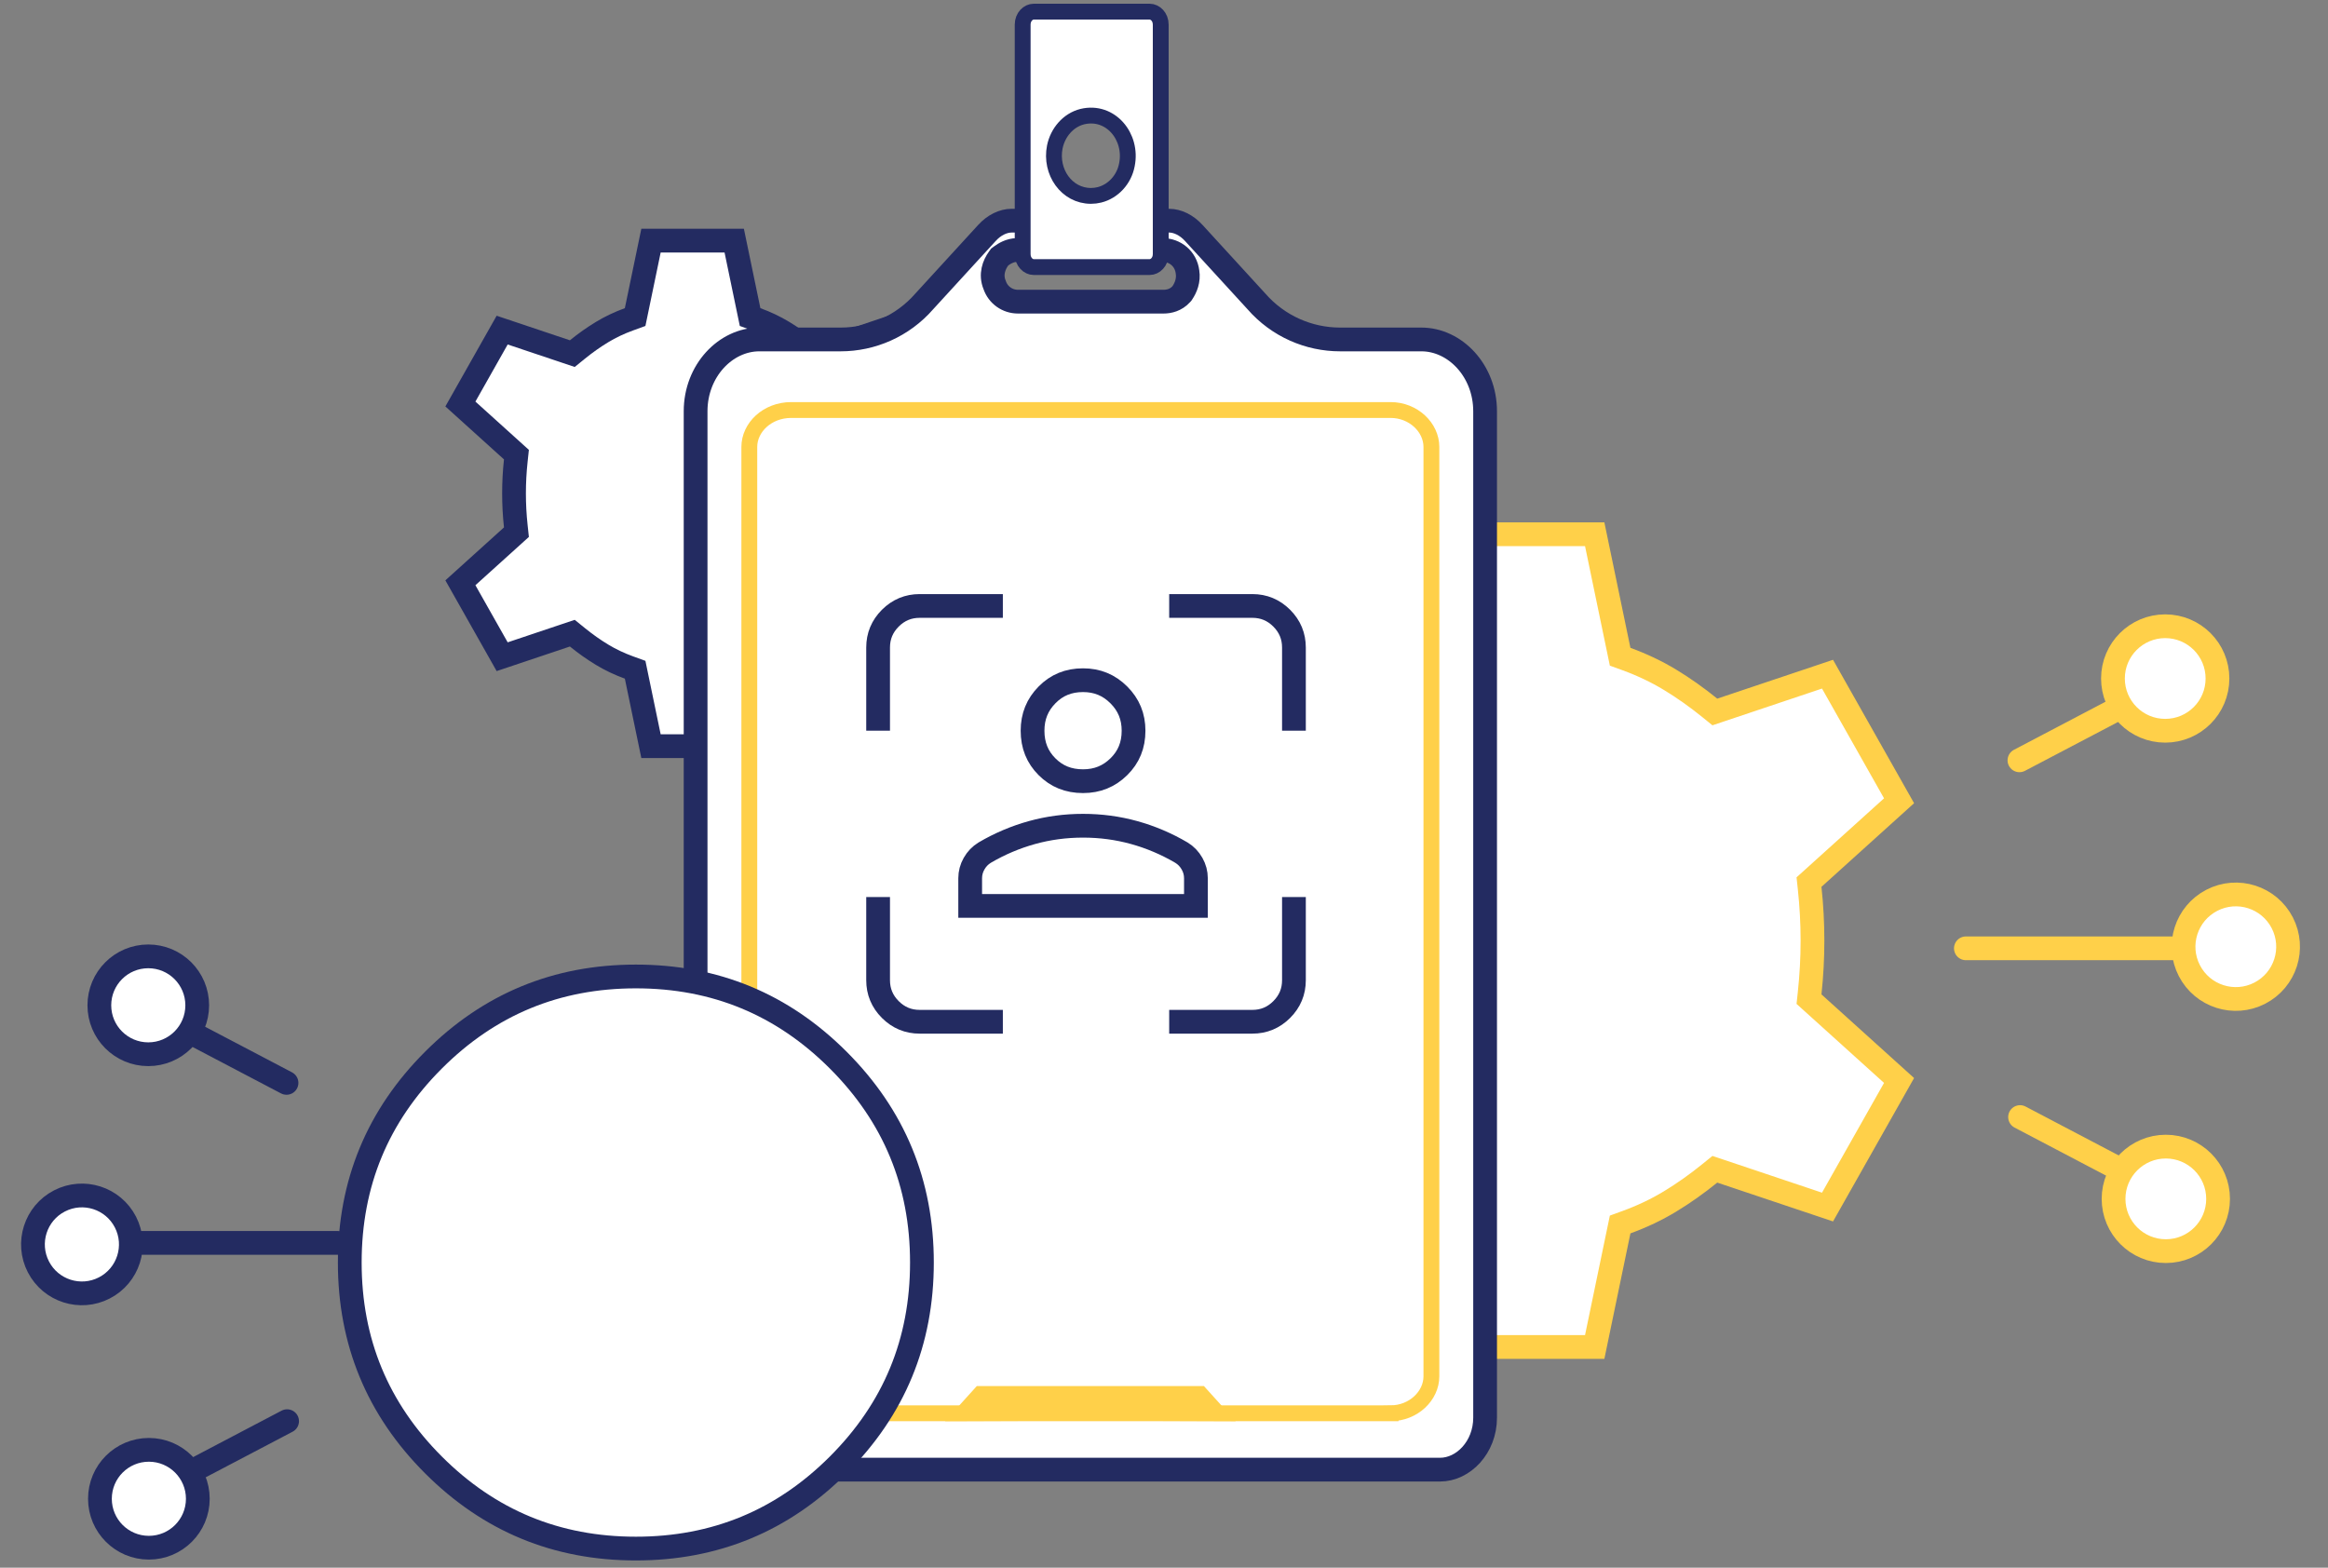
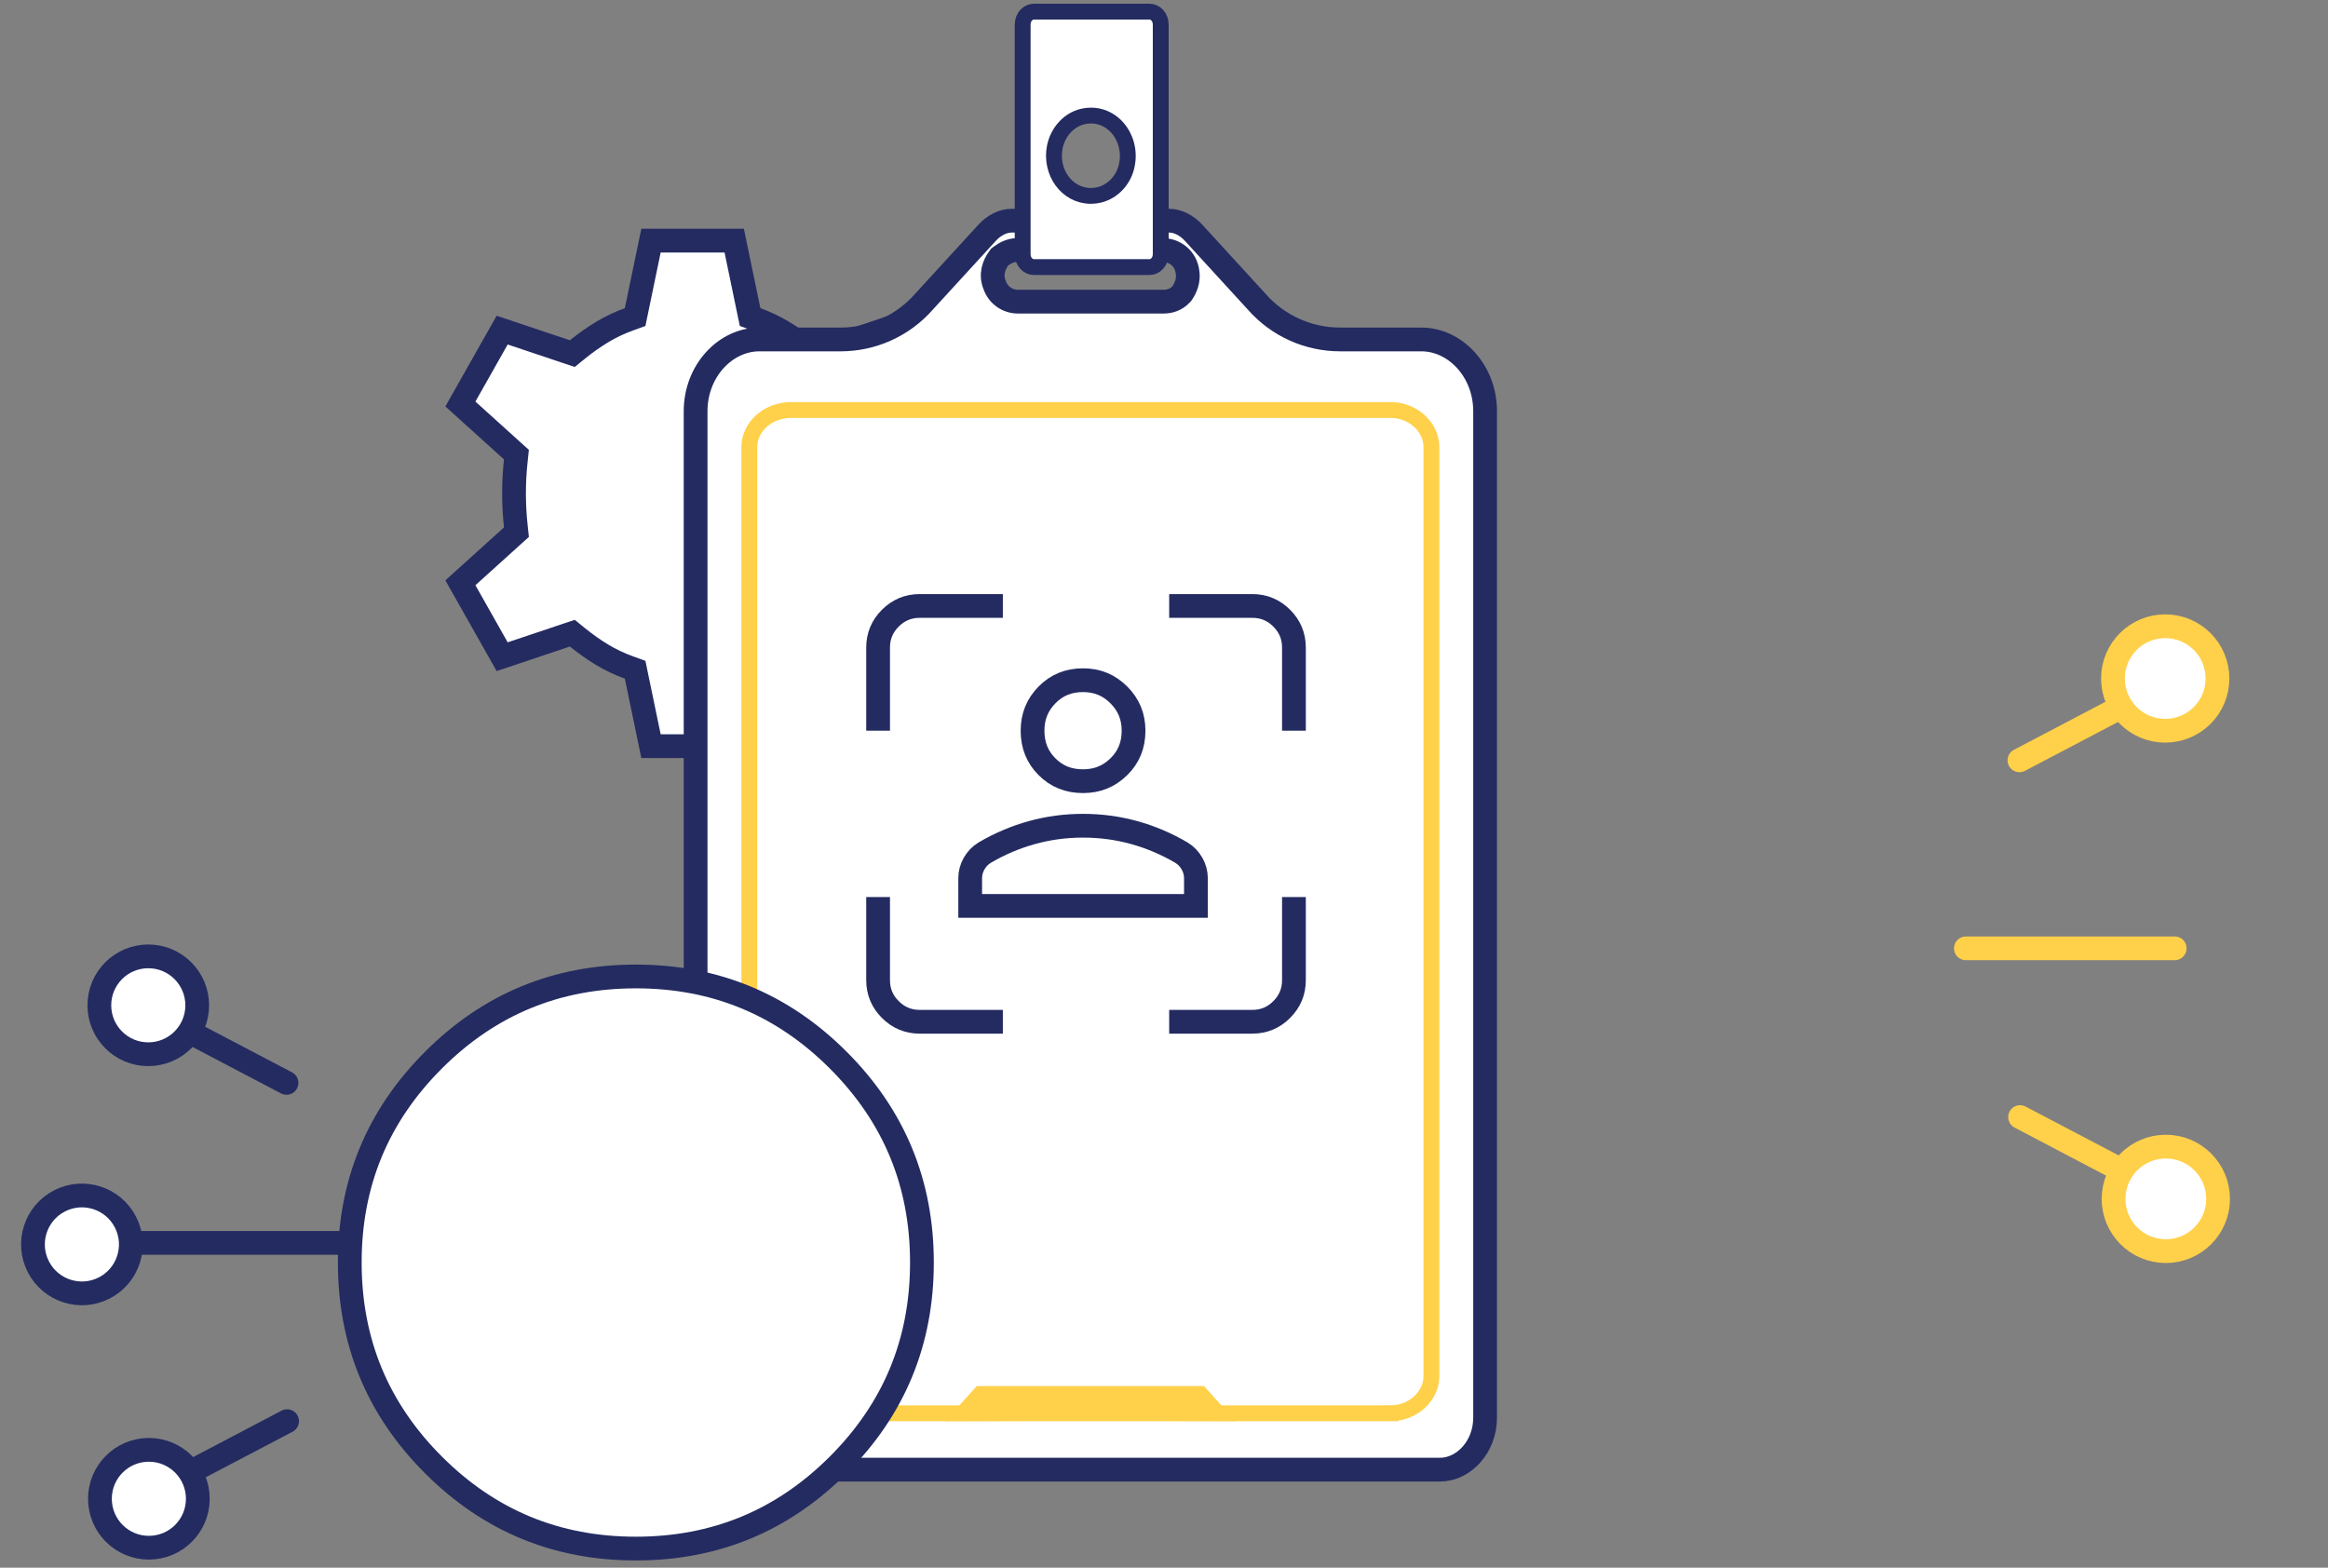
<svg xmlns="http://www.w3.org/2000/svg" width="294" height="198" viewBox="0 0 294 198" fill="none">
  <rect x="0" y="0" width="294" height="198" fill="#808080" stroke="none" />
  <path d="M23.777 186.047L36.257 179.495" stroke="#232B61" stroke-width="3" stroke-linecap="round" />
  <circle cx="18.801" cy="189.295" r="6.181" transform="rotate(-180 18.801 189.295)" fill="white" stroke="#232B61" stroke-width="3" />
  <path d="M268.193 89.119L255.033 96.028" stroke="#FFD049" stroke-width="3" stroke-linecap="round" />
  <circle cx="273.442" cy="85.694" r="6.6" fill="white" stroke="#FFD049" stroke-width="3" />
  <path d="M23.704 130.217L36.184 136.768" stroke="#232B61" stroke-width="3" stroke-linecap="round" />
  <circle cx="7.681" cy="7.681" r="6.181" transform="matrix(-1 -1.74846e-07 -1.74846e-07 1 26.408 119.288)" fill="white" stroke="#232B61" stroke-width="3" />
  <path d="M268.271 147.993L255.111 141.084" stroke="#FFD049" stroke-width="3" stroke-linecap="round" />
  <circle cx="8.1" cy="8.1" r="6.6" transform="matrix(1 2.62268e-07 2.62268e-07 -1 265.419 159.518)" fill="white" stroke="#FFD049" stroke-width="3" />
  <circle cx="7.681" cy="7.681" r="6.181" transform="matrix(-0.889 0.458 0.458 0.889 13.654 146.824)" fill="white" stroke="#232B61" stroke-width="3" />
  <path d="M42.672 156.978L17.665 156.978" stroke="#232B61" stroke-width="3" stroke-linecap="round" />
-   <circle cx="8.1" cy="8.1" r="6.6" transform="matrix(0.889 -0.458 -0.458 -0.889 278.867 130.481)" fill="white" stroke="#FFD049" stroke-width="3" />
  <path d="M248.269 119.773L274.639 119.773" stroke="#FFD049" stroke-width="3" stroke-linecap="round" />
  <path d="M80.38 85.408L80.21 84.589L79.424 84.303C78.199 83.857 77.074 83.321 76.045 82.698C74.989 82.06 73.947 81.324 72.917 80.489L72.277 79.97L71.495 80.232L63.418 82.942L58.142 73.606L64.651 67.727L65.219 67.214L65.138 66.453C64.989 65.074 64.915 63.695 64.915 62.317C64.915 60.938 64.989 59.559 65.138 58.18L65.219 57.419L64.651 56.906L58.142 51.027L63.418 41.692L71.495 44.401L72.277 44.664L72.917 44.144C73.947 43.309 74.989 42.574 76.045 41.935C77.074 41.312 78.199 40.777 79.424 40.33L80.21 40.044L80.38 39.226L82.213 30.394H92.724L94.558 39.226L94.728 40.044L95.513 40.33C96.738 40.777 97.863 41.312 98.892 41.935C99.948 42.574 100.991 43.309 102.02 44.144L102.66 44.664L103.442 44.401L111.52 41.692L116.795 51.027L110.286 56.906L109.718 57.419L109.8 58.18C109.948 59.559 110.023 60.938 110.023 62.317C110.023 63.695 109.948 65.074 109.8 66.453L109.718 67.214L110.286 67.727L116.795 73.606L111.52 82.942L103.442 80.232L102.66 79.97L102.02 80.489C100.991 81.324 99.948 82.06 98.892 82.698C97.863 83.321 96.738 83.857 95.513 84.303L94.728 84.589L94.558 85.408L92.724 94.239H82.213L80.38 85.408Z" fill="white" stroke="#232B61" stroke-width="3" />
-   <path d="M204.435 82.128L204.605 82.947L205.39 83.233C207.376 83.956 209.206 84.827 210.884 85.842C212.589 86.874 214.269 88.06 215.925 89.403L216.565 89.922L217.347 89.66L230.795 85.148L239.83 101.136L229.024 110.895L228.456 111.408L228.538 112.169C228.776 114.38 228.895 116.59 228.895 118.8C228.895 121.01 228.776 123.22 228.538 125.431L228.456 126.192L229.024 126.705L239.83 136.464L230.795 152.451L217.347 147.94L216.565 147.678L215.925 148.197C214.269 149.54 212.589 150.726 210.884 151.757C209.206 152.773 207.376 153.643 205.39 154.367L204.605 154.653L204.435 155.471L201.393 170.123L183.364 170.123L180.322 155.471L180.152 154.653L179.367 154.367C177.381 153.643 175.551 152.773 173.873 151.757C172.168 150.726 170.488 149.54 168.832 148.197L168.192 147.678L167.41 147.94L153.962 152.451L144.927 136.464L155.733 126.705L156.301 126.192L156.219 125.431C155.981 123.22 155.862 121.01 155.862 118.8C155.862 116.59 155.981 114.38 156.219 112.169L156.301 111.408L155.733 110.895L144.927 101.136L153.962 85.148L167.41 89.66L168.192 89.922L168.832 89.403C170.488 88.06 172.168 86.874 173.873 85.842C175.551 84.827 177.381 83.956 179.367 83.233L180.152 82.947L180.322 82.128L183.364 67.476L201.393 67.476L204.435 82.128Z" fill="white" stroke="#FFD049" stroke-width="3" />
  <path d="M124.639 29.423L124.632 29.43L116.737 38.052C113.978 41.223 110.074 42.872 106.169 42.872H95.898C91.628 42.872 87.847 46.827 87.847 51.941V179.048C87.847 182.812 90.614 185.616 93.536 185.616H181.862C184.785 185.616 187.552 182.812 187.552 179.048V51.941C187.552 46.827 183.77 42.872 179.5 42.872H169.23C165.325 42.872 161.42 41.223 158.661 38.052L150.766 29.43L150.76 29.423C149.852 28.418 148.693 27.872 147.662 27.872H127.737C126.706 27.872 125.547 28.418 124.639 29.423ZM126.111 32.652L126.248 32.463L126.436 32.324C126.809 32.048 127.548 31.576 128.456 31.576H146.84C148.368 31.576 149.754 32.656 149.968 34.337C150.144 35.406 149.744 36.352 149.314 36.986L149.255 37.073L149.185 37.15C148.505 37.903 147.626 38.099 146.943 38.099H128.559C127.22 38.099 126.039 37.262 125.612 35.991C125.061 34.673 125.534 33.45 126.111 32.652Z" fill="white" stroke="#232B61" stroke-width="3" />
  <path d="M133.209 18.562L133.209 18.562L133.211 18.554C133.582 16.743 134.899 15.179 136.675 14.732L136.675 14.732L136.686 14.729C140.255 13.877 143.033 17.284 142.315 20.812C141.969 22.662 140.596 24.17 138.848 24.609L138.843 24.61C138.492 24.697 138.136 24.741 137.777 24.741C134.702 24.741 132.589 21.707 133.209 18.562ZM130.542 1.472C129.869 1.472 129.151 2.114 129.151 3.117V32.086C129.151 33.09 129.869 33.731 130.542 33.731H145.196C145.869 33.731 146.587 33.09 146.587 32.086V3.117C146.587 2.114 145.869 1.472 145.196 1.472H130.542Z" fill="white" stroke="#232B61" stroke-width="2" />
  <path d="M136.777 98.664C134.923 98.664 133.44 98.053 132.225 96.838C131.011 95.624 130.4 94.141 130.4 92.287C130.4 90.485 131.005 89.005 132.233 87.76C133.449 86.526 134.93 85.909 136.777 85.909C138.572 85.909 140.049 86.52 141.296 87.767C142.544 89.015 143.155 90.492 143.155 92.287C143.155 94.134 142.538 95.615 141.304 96.831C140.058 98.059 138.579 98.664 136.777 98.664ZM122.523 114.418V110.93C122.523 110.274 122.683 109.664 123.016 109.077C123.349 108.49 123.791 108.033 124.354 107.687C126.253 106.573 128.241 105.73 130.318 105.154C132.394 104.579 134.545 104.29 136.777 104.29C139.009 104.29 141.161 104.579 143.236 105.154C145.314 105.73 147.301 106.573 149.2 107.687C149.764 108.033 150.205 108.49 150.538 109.077C150.871 109.664 151.032 110.274 151.032 110.93V114.418H122.523Z" stroke="#232B61" stroke-width="3" />
  <path d="M110.895 113.293V123.796C110.895 125.241 111.409 126.477 112.437 127.505C113.466 128.534 114.702 129.048 116.146 129.048H126.649M110.895 92.287V81.784C110.895 80.34 111.409 79.104 112.437 78.075C113.466 77.047 114.702 76.533 116.146 76.533H126.649M147.655 129.048H158.159C159.603 129.048 160.839 128.534 161.867 127.505C162.896 126.477 163.41 125.241 163.41 123.796V113.293M147.655 76.533H158.159C159.603 76.533 160.839 77.047 161.867 78.075C162.896 79.104 163.41 80.34 163.41 81.784V92.287" stroke="#232B61" stroke-width="3" />
  <path d="M99.925 51.784C96.884 51.784 94.629 54.001 94.629 56.447V173.832C94.629 176.278 96.884 178.495 99.925 178.495V179.495C99.925 178.495 99.925 178.495 99.925 178.495H99.926H99.927H99.928H99.93H99.931H99.934H99.936H99.94H99.943H99.947H99.951H99.955H99.96H99.965H99.971H99.977H99.983H99.99H99.996H100.004H100.011H100.019H100.027H100.036H100.045H100.054H100.064H100.074H100.084H100.095H100.106H100.117H100.129H100.141H100.153H100.166H100.179H100.192H100.206H100.219H100.234H100.248H100.263H100.278H100.294H100.31H100.326H100.342H100.359H100.376H100.394H100.412H100.43H100.448H100.467H100.486H100.505H100.525H100.545H100.565H100.585H100.606H100.627H100.649H100.671H100.693H100.715H100.738H100.761H100.784H100.807H100.831H100.855H100.88H100.904H100.929H100.955H100.98H101.006H101.032H101.059H101.085H101.112H101.14H101.167H101.195H101.223H101.251H101.28H101.309H101.338H101.368H101.398H101.428H101.458H101.489H101.519H101.551H101.582H101.614H101.646H101.678H101.71H101.743H101.776H101.809H101.843H101.876H101.91H101.945H101.979H102.014H102.049H102.084H102.12H102.156H102.192H102.228H102.265H102.301H102.339H102.376H102.413H102.451H102.489H102.527H102.566H102.605H102.644H102.683H102.722H102.762H102.802H102.842H102.883H102.923H102.964H103.005H103.046H103.088H103.13H103.172H103.214H103.257H103.299H103.342H103.385H103.429H103.472H103.516H103.56H103.604H103.649H103.693H103.738H103.783H103.828H103.874H103.92H103.966H104.012H104.058H104.105H104.151H104.198H104.245H104.293H104.34H104.388H104.436H104.484H104.533H104.581H104.63H104.679H104.728H104.777H104.827H104.877H104.926H104.977H105.027H105.077H105.128H105.179H105.23H105.281H105.332H105.384H105.436H105.488H105.54H105.592H105.644H105.697H105.75H105.803H105.856H105.909H105.963H106.017H106.07H106.124H106.179H106.233H106.287H106.342H106.397H106.452H106.507H106.562H106.618H106.673H106.729H106.785H106.841H106.897H106.954H107.01H107.067H107.124H107.181H107.238H107.295H107.353H107.41H107.468H107.526H107.584H107.642H107.701H107.759H107.818H107.876H107.935H107.994H108.053H108.112H108.172H108.231H108.291H108.351H108.411H108.471H108.531H108.591H108.652H108.712H108.773H108.834H108.895H108.956H109.017H109.078H109.139H109.201H109.263H109.324H109.386H109.448H109.51H109.572H109.635H109.697H109.76H109.822H109.885H109.948H110.011H110.074H110.137H110.2H110.263H110.327H110.39H110.454H110.518H110.582H110.645H110.709H110.774H110.838H110.902H110.966H111.031H111.095H111.16H111.225H111.29H111.354H111.419H111.485H111.55H111.615H111.68H111.746H111.811H111.877H111.942H112.008H112.074H112.139H112.205H112.271H112.337H112.403H112.469H112.536H112.602H112.668H112.735H112.801H112.868H112.934H113.001H113.068H113.135H113.201H113.268H113.335H113.402H113.469H113.536H113.604H113.671H113.738H113.805H113.873H113.94H114.008H114.075H114.143H114.21H114.278H114.345H114.413H114.481H114.549H114.616H114.684H114.752H114.82H114.888H114.956H115.024H115.092H115.16H115.228H115.296H115.364H115.433H115.501H115.569H115.637H115.706H115.774H115.842H115.91H115.979H116.047H116.115H116.184H116.252H116.321H116.389H116.457H116.526H116.594H116.663H116.731H116.8H116.868H116.937H117.005H117.074H117.142H117.211H117.279H117.348H117.416H117.484H117.553H117.621H117.69H117.758H117.827H117.895H117.963H118.032H118.1H118.169H118.237H118.305H118.374H118.442H118.51H118.578H118.647H118.715H118.783H118.851H118.919H118.988H119.056H119.124H119.192H119.26H119.328H119.396H119.464H119.532H119.599H119.667H119.735H119.803H119.871H119.938H120.006H120.073H120.141H120.208H120.276H120.343H120.411H120.478H120.545H120.613H120.68H120.747H120.814H120.881H120.948H121.015H121.082H121.148H121.215H121.282H121.349H121.415H121.482H121.548H121.614H121.681H121.747H121.813H121.879H121.945H122.011H122.077H122.143H122.209H122.275H122.34H122.406H122.471H122.537H122.602H122.667H122.732H122.797H122.862H122.927H122.992H123.057H123.122H123.186H123.251H123.315H123.379H123.444H123.508H123.572H123.636H123.7H123.763H123.827H123.891H123.954H124.018H124.081H124.144H124.207H124.27H124.333H124.396H124.458H124.521H124.583H124.646H124.708H124.77H124.832H124.894H124.956H125.017H125.079H125.14H125.202H125.263H125.324H125.385H125.446H125.506H125.567H125.627H125.688H125.748H125.808H125.868H125.928H125.987H126.101H126.215H126.329H126.444H126.558H126.673H126.788H126.904H127.019H127.135H127.251H127.368H127.484H127.601H127.718H127.835H127.952H128.07H128.188H128.306H128.424H128.543H128.661H128.78H128.899H129.019H129.138H129.258H129.378H129.498H129.618H129.739H129.859H129.98H130.101H130.222H130.344H130.465H130.587H130.709H130.831H130.954H131.076H131.199H131.321H131.444H131.568H131.691H131.814H131.938H132.062H132.186H132.31H132.434H132.558H132.683H132.808H132.932H133.057H133.182H133.308H133.433H133.559H133.684H133.81H133.936H134.062H134.188H134.314H134.441H134.567H134.694H134.821H134.948H135.075H135.202H135.329H135.456H135.584H135.711H135.839H135.966H136.094H136.222H136.35H136.478H136.606H136.735H136.863H136.992H137.12H137.249H137.377H137.506H137.635H137.764H137.893H138.022H138.151H138.28H138.41H138.539H138.668H138.798H138.927H139.057H139.187H139.316H139.446H139.576H139.706H139.835H139.965H140.095H140.225H140.355H140.485H140.615H140.746H140.876H141.006H141.136H141.266H141.397H141.527H141.657H141.787H141.918H142.048H142.178H142.309H142.439H142.57H142.7H142.83H142.961H143.091H143.221H143.352H143.482H143.613H143.743H143.873H144.004H144.134H144.264H144.394H144.525H144.655H144.785H144.915H145.045H145.176H145.306H145.436H145.566H145.696H145.826H145.955H146.085H146.215H146.345H146.475H146.604H146.734H146.863H146.993H147.122H147.252H147.381H147.51H147.639H147.769H147.898H148.027H148.155H148.284H148.413H148.542H148.67H148.799H148.927H149.056H149.184H149.312H149.44H149.568H149.696H149.824H149.951H150.079H150.206H150.334H150.461H150.588H150.715H150.842H150.969H151.096H151.222H151.349H151.475H151.602H151.728H151.854H151.979H152.105H152.231H152.356H152.482H152.607H152.732H152.857H152.981H153.106H153.231H153.355H153.479H153.603H153.727H153.851H153.974H154.098H154.221H154.344H154.467H154.59H154.712H154.835H154.957H155.079H155.201H155.323H155.444H155.565H155.687H155.808H155.928H156.049H156.169H156.29H156.41H156.529H156.649H156.768H156.888H157.007H157.126H157.244H157.363H157.481H157.599H157.716H157.834H157.951H158.068H158.185H158.302H158.418H158.535H158.651H158.766H158.882H158.997H159.112H159.227H159.342H159.456H159.57H159.684H159.798H159.911H160.024H160.137H160.249H160.362H160.474H160.586H160.697H160.808H160.919H161.03H161.141H161.251H161.361H161.47H161.58H161.689H161.798H161.906H162.015H162.123H162.23H162.338H162.445H162.551H162.658H162.764H162.87H162.976H163.081H163.186H163.291H163.395H163.499H163.603H163.706H163.81H163.912H164.015H164.117H164.219H164.321H164.422H164.523H164.623H164.723H164.823H164.923H165.022H165.121H165.219H165.318H165.415H165.513H165.61H165.707H165.803H165.899H165.995H166.091H166.186H166.28H166.375H166.468H166.562H166.655H166.748H166.84H166.933H167.024H167.116H167.207H167.297H167.387H167.477H167.566H167.655H167.744H167.832H167.92H168.008H168.095H168.181H168.268H168.353H168.439H168.524H168.608H168.693H168.776H168.86H168.943H169.025H169.107H169.189H169.27H169.351H169.432H169.512H169.591H169.67H169.749H169.827H169.905H169.982H170.059H170.136H170.212H170.287H170.363H170.437H170.512H170.585H170.659H170.732H170.804H170.876H170.947H171.018H171.089H171.159H171.229H171.298H171.366H171.435H171.502H171.57H171.636H171.703H171.768H171.834H171.898H171.963H172.026H172.09H172.153H172.215H172.277H172.338H172.399H172.459H172.519H172.578H172.637H172.695H172.753H172.81H172.867H172.923H172.979H173.034H173.088H173.142H173.196H173.249H173.301H173.353H173.405H173.456H173.506H173.556H173.605H173.654H173.702H173.749H173.796H173.843H173.889H173.934H173.979H174.023H174.067H174.11H174.152H174.194H174.236H174.277H174.317H174.357H174.396H174.434H174.472H174.509H174.546H174.582H174.618H174.653H174.687H174.721H174.754H174.787H174.819H174.851H174.881H174.912H174.941H174.97H174.998H175.026H175.053H175.08H175.106H175.131H175.156H175.18H175.203H175.226H175.248H175.27H175.291H175.311H175.331H175.35H175.368H175.386H175.403H175.419H175.435H175.45H175.464H175.478H175.491H175.504H175.516H175.527H175.537H175.547H175.556H175.565H175.573H175.58H175.586H175.592H175.597H175.602H175.606H175.609H175.611H175.613H175.614C175.614 178.495 175.614 178.495 175.614 179.495V178.495C178.5 178.495 180.77 176.292 180.77 173.832V56.447C180.77 53.987 178.5 51.784 175.614 51.784H99.925Z" stroke="#FFD049" stroke-width="2" />
  <path d="M152.66 177.983L137.705 177.928V177.928L137.694 177.928L122.739 177.983L124.029 176.556H151.371L152.66 177.983Z" fill="white" stroke="#FFD049" stroke-width="3" />
  <path d="M80.3 195.585C70.286 195.585 61.794 192.074 54.739 185.018C47.683 177.963 44.172 169.471 44.172 159.457C44.172 149.442 47.683 140.95 54.739 133.895C61.794 126.84 70.286 123.328 80.3 123.328C90.315 123.328 98.807 126.84 105.862 133.895C112.917 140.95 116.429 149.442 116.429 159.457C116.429 169.471 112.917 177.963 105.862 185.018C98.807 192.074 90.315 195.585 80.3 195.585Z" fill="white" stroke="#232B61" stroke-width="3" />
</svg>